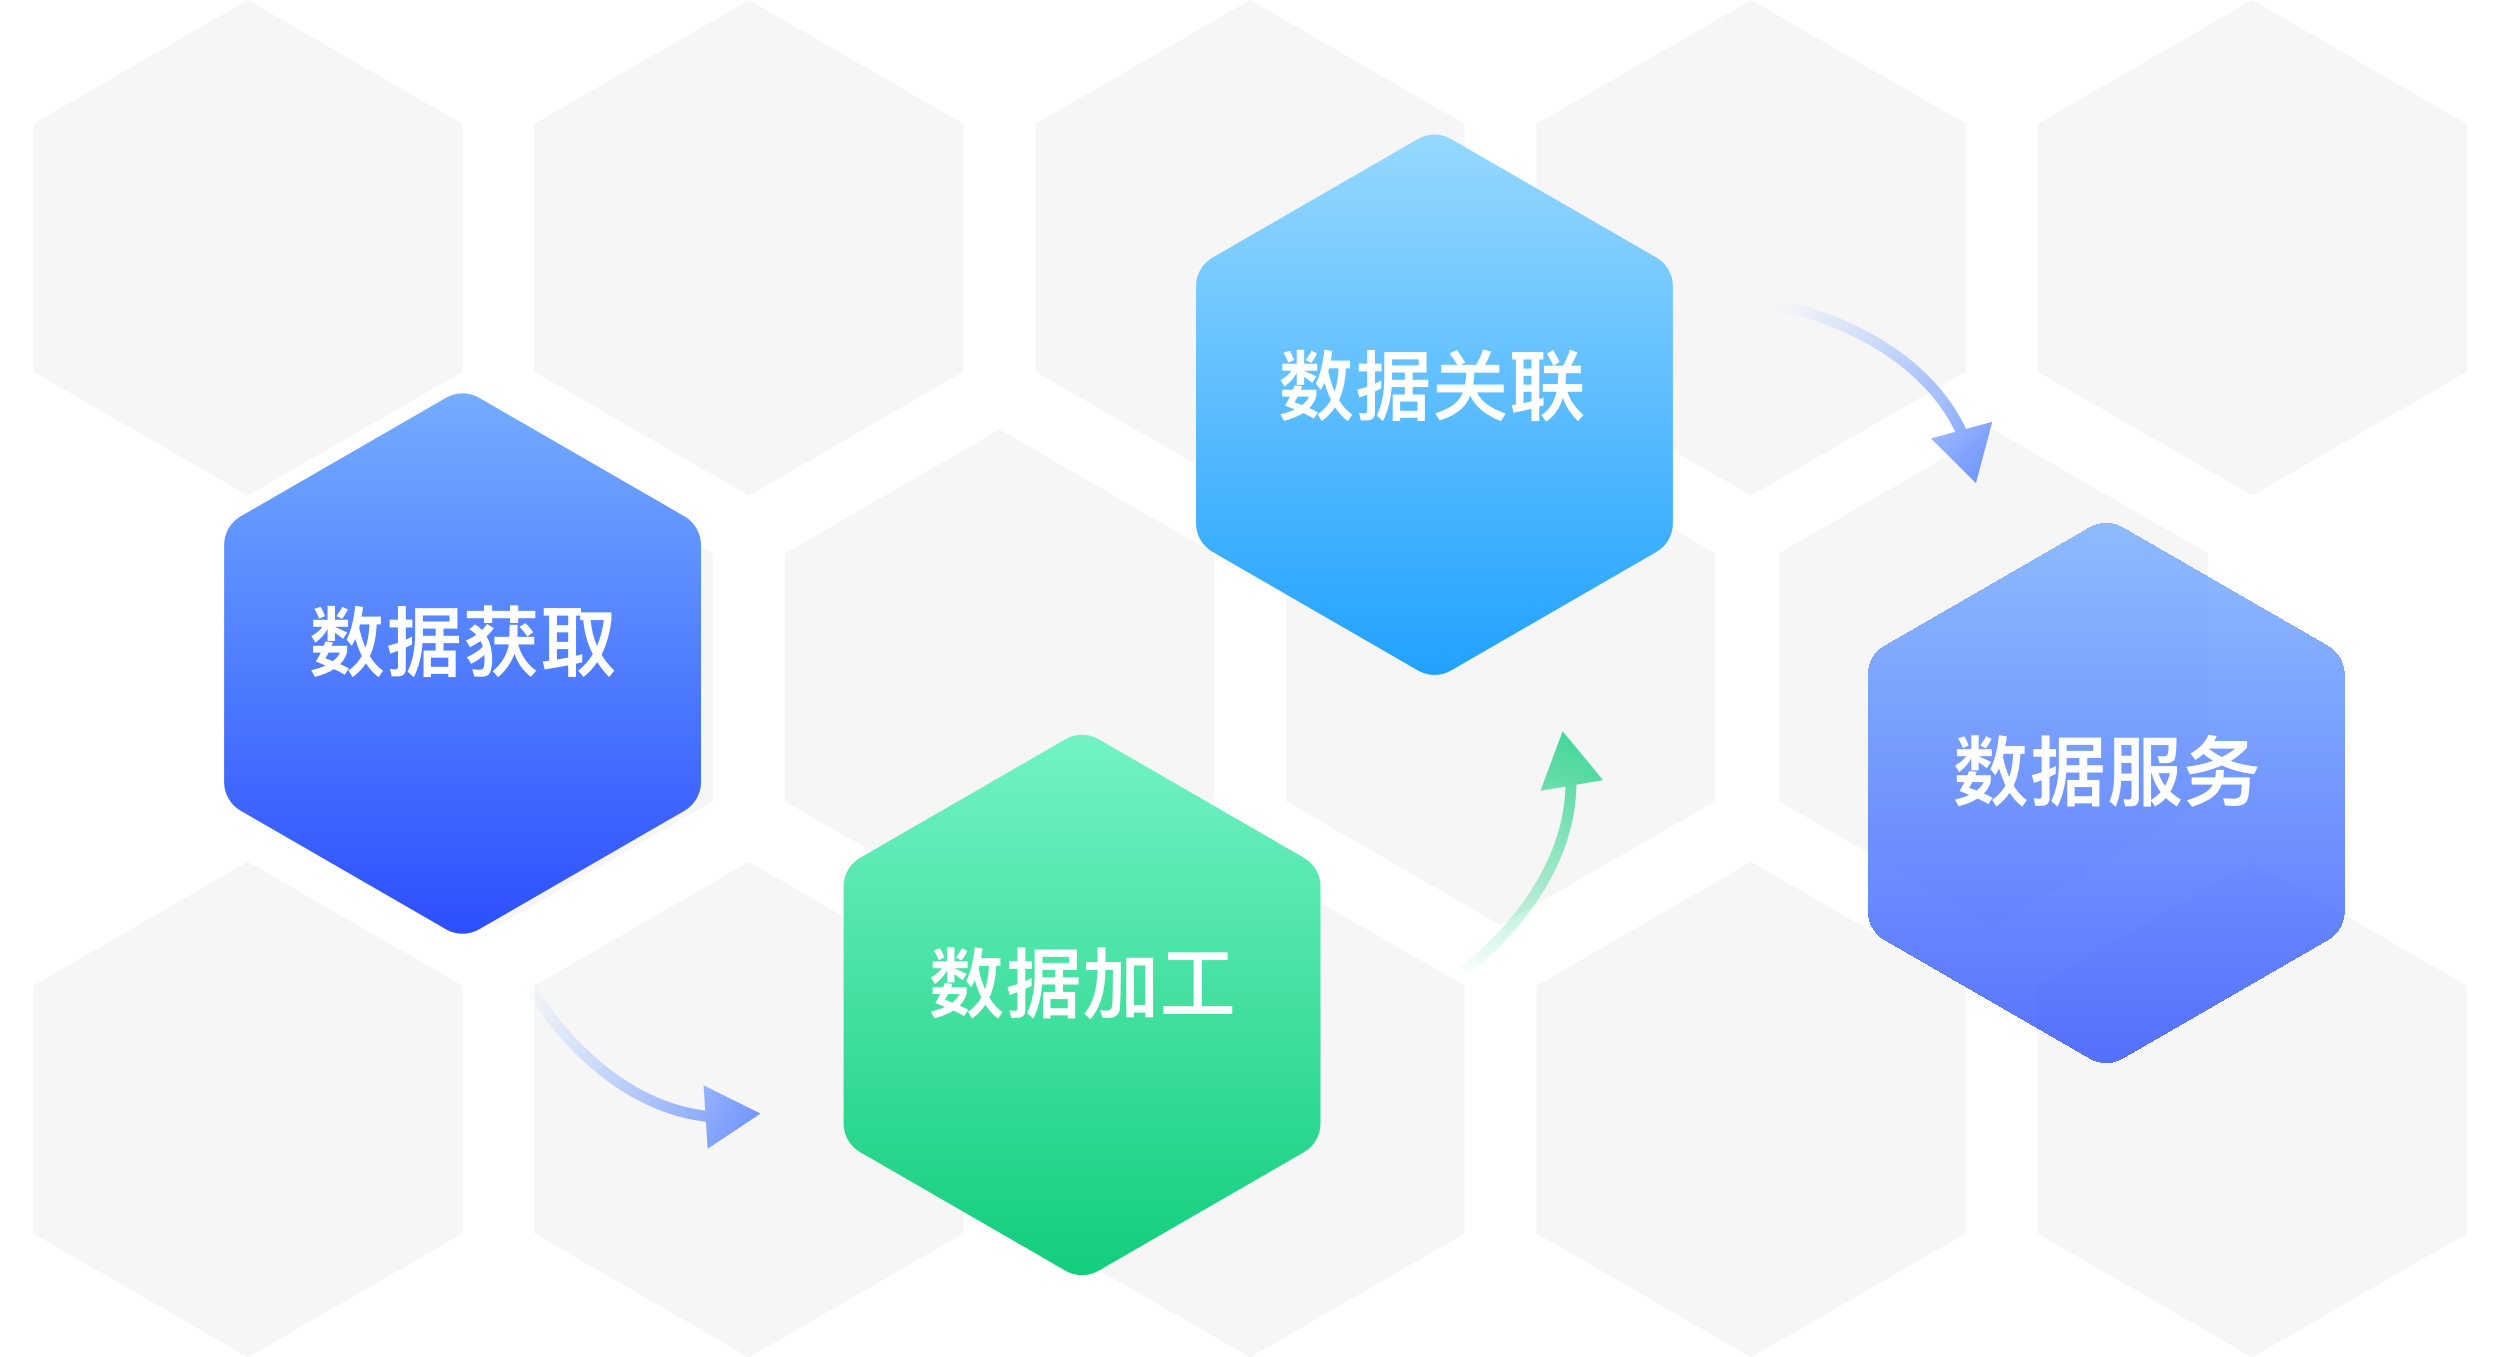
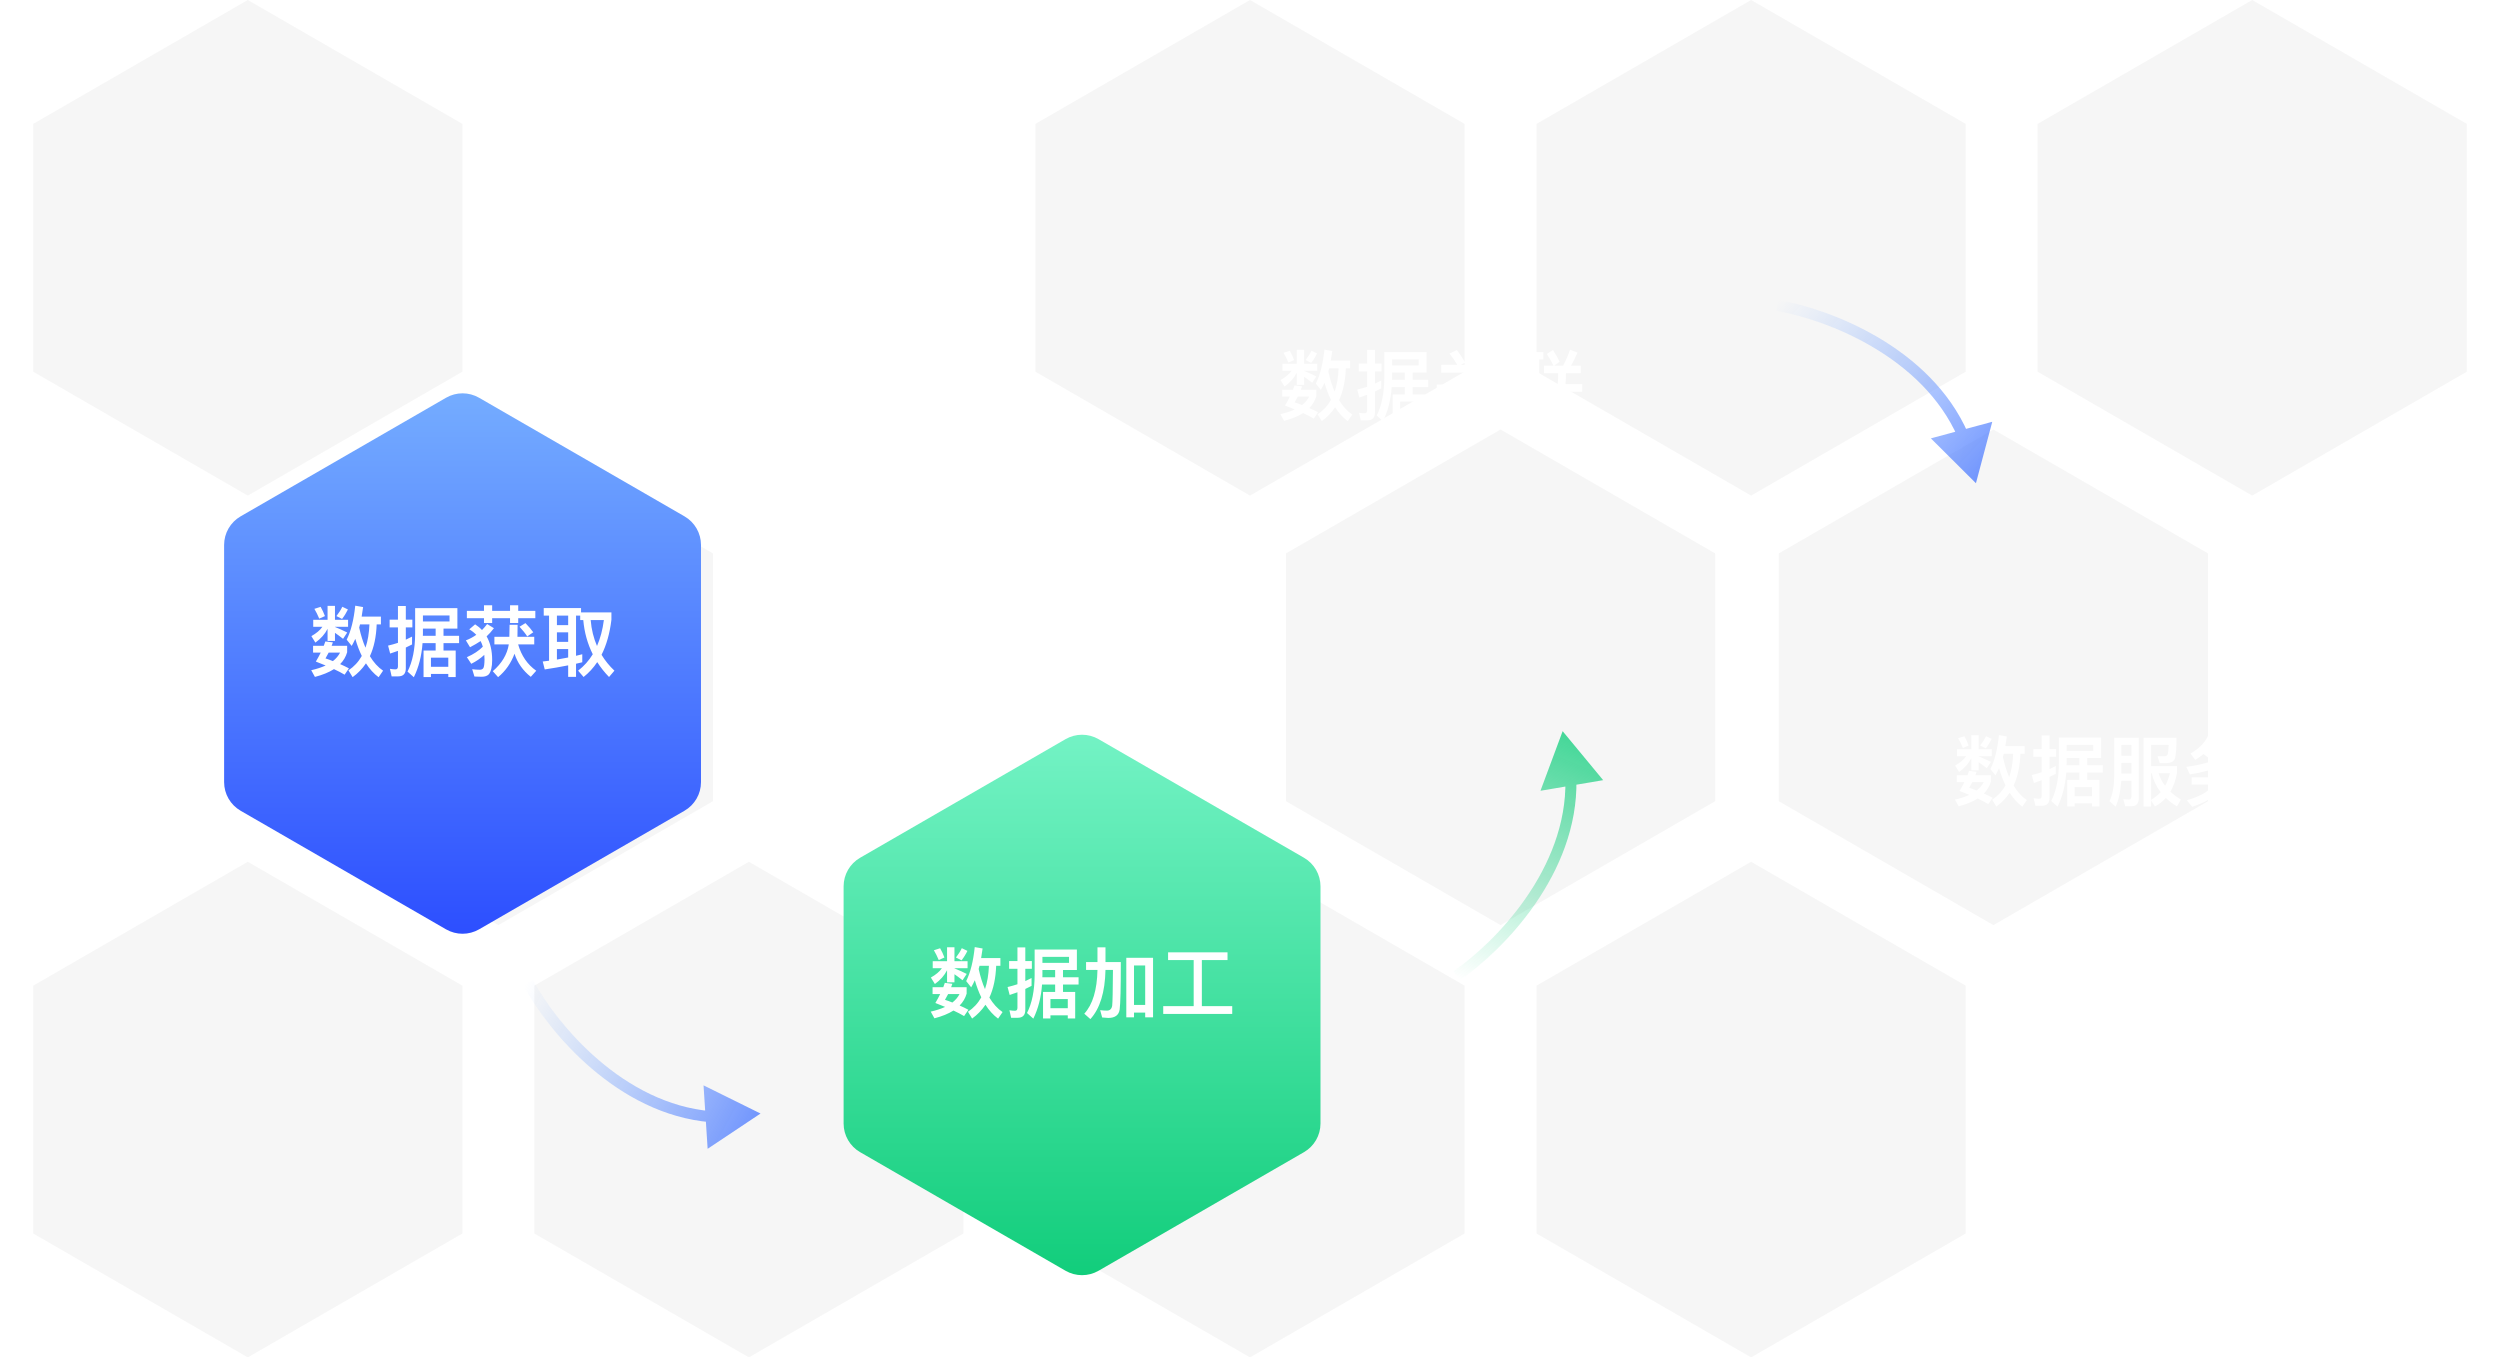
<svg xmlns="http://www.w3.org/2000/svg" width="908" height="493" viewBox="0 0 908 493" fill="none">
-   <path d="M272 0L349.942 45V135L272 180L194.058 135V45L272 0Z" fill="#F0F0F0" fill-opacity="0.6" />
  <path d="M90 0L167.942 45V135L90 180L12.058 135V45L90 0Z" fill="#F0F0F0" fill-opacity="0.6" />
  <path d="M272 313L349.942 358V448L272 493L194.058 448V358L272 313Z" fill="#F0F0F0" fill-opacity="0.6" />
  <path d="M90 313L167.942 358V448L90 493L12.058 448V358L90 313Z" fill="#F0F0F0" fill-opacity="0.6" />
  <path d="M454 0L531.942 45V135L454 180L376.058 135V45L454 0Z" fill="#F0F0F0" fill-opacity="0.6" />
  <path d="M454 313L531.942 358V448L454 493L376.058 448V358L454 313Z" fill="#F0F0F0" fill-opacity="0.6" />
-   <path d="M363 156L440.942 201V291L363 336L285.058 291V201L363 156Z" fill="#F0F0F0" fill-opacity="0.6" />
  <path d="M181 156L258.942 201V291L181 336L103.058 291V201L181 156Z" fill="#F0F0F0" fill-opacity="0.6" />
  <path d="M636 0L713.942 45V135L636 180L558.058 135V45L636 0Z" fill="#F0F0F0" fill-opacity="0.6" />
  <path d="M636 313L713.942 358V448L636 493L558.058 448V358L636 313Z" fill="#F0F0F0" fill-opacity="0.6" />
  <path d="M545 156L622.942 201V291L545 336L467.058 291V201L545 156Z" fill="#F0F0F0" fill-opacity="0.6" />
  <path d="M818 0L895.942 45V135L818 180L740.058 135V45L818 0Z" fill="#F0F0F0" fill-opacity="0.6" />
-   <path d="M818 313L895.942 358V448L818 493L740.058 448V358L818 313Z" fill="#F0F0F0" fill-opacity="0.6" />
  <path d="M724 156L801.942 201V291L724 336L646.058 291V201L724 156Z" fill="#F0F0F0" fill-opacity="0.6" />
  <path d="M276.226 404.435L257.011 417.246L255.524 394.2L276.226 404.435ZM193.574 355.985C197.998 364.12 206.213 375.393 217.367 384.955C228.52 394.517 242.484 402.261 258.43 403.601L258.095 407.587C241.05 406.154 226.321 397.9 214.764 387.992C203.208 378.085 194.695 366.419 190.06 357.897L193.574 355.985Z" fill="url(#paint0_linear_1048_17311)" />
  <path d="M717.659 175.512L723.59 153.192L701.295 159.216L717.659 175.512ZM645.145 112.899C654.271 114.464 667.592 118.605 680.24 126.079C692.887 133.553 704.72 144.273 711.131 158.935L714.796 157.333C707.943 141.66 695.38 130.38 682.275 122.635C669.17 114.891 655.382 110.596 645.821 108.957L645.145 112.899Z" fill="url(#paint1_linear_1048_17311)" />
  <path d="M567.551 265.562L582.272 283.356L559.501 287.208L567.551 265.562ZM527.865 352.761C535.501 347.523 545.869 338.192 554.232 326.113C562.595 314.035 568.861 299.349 568.553 283.349L572.553 283.272C572.881 300.374 566.187 315.875 557.521 328.39C548.856 340.905 538.128 350.572 530.128 356.06L527.865 352.761Z" fill="url(#paint2_linear_1048_17311)" />
  <g filter="url(#filter0_d_1048_17311)">
    <path d="M174 329.536C170.287 331.679 165.713 331.679 162 329.536L87.397 286.464C83.685 284.32 81.397 280.359 81.397 276.072L81.397 189.928C81.397 185.641 83.685 181.679 87.397 179.536L162 136.464C165.713 134.321 170.287 134.321 174 136.464L248.603 179.536C252.315 181.679 254.603 185.641 254.603 189.928L254.603 276.072C254.603 280.359 252.315 284.321 248.603 286.464L174 329.536Z" fill="url(#paint3_linear_1048_17311)" />
  </g>
  <path d="M130.76 226.788C130.648 227.18 130.564 227.544 130.452 227.936C131.068 230.708 131.824 233.144 132.748 235.244C133.588 232.78 134.064 229.952 134.176 226.788H130.76ZM131.404 238.24C130.508 236.392 129.724 234.32 129.052 232.024C128.632 232.948 128.184 233.816 127.736 234.6L125.916 232.332C127.456 229.252 128.492 225.136 129.024 219.984L131.88 220.488C131.712 221.72 131.544 222.868 131.348 223.96H138.348V226.788H136.808C136.64 231.296 135.828 235.132 134.344 238.324C135.688 240.564 137.284 242.328 139.132 243.588L137.508 245.968C135.772 244.68 134.232 243 132.916 240.928C131.6 242.888 129.976 244.568 128.072 245.94L126.56 243.476C128.576 242.132 130.2 240.396 131.404 238.24ZM118.16 232.976L120.904 233.312C120.736 233.732 120.596 234.152 120.456 234.544H126.084V236.896C125.608 238.52 124.768 239.976 123.536 241.208C124.628 241.684 125.692 242.188 126.728 242.748L125.16 245.044C124.096 244.4 122.808 243.728 121.296 243.028C119.448 244.204 117.152 245.128 114.38 245.856L113.036 243.42C115.052 242.972 116.788 242.384 118.272 241.712C117.152 241.236 115.948 240.76 114.716 240.284C115.388 239.164 115.976 238.072 116.48 237.036H113.708V234.544H117.6C117.796 233.984 117.992 233.48 118.16 232.976ZM120.904 240.116C122.052 239.22 122.92 238.184 123.508 237.036H119.364C119 237.764 118.608 238.464 118.216 239.136C119.112 239.416 120.008 239.752 120.904 240.116ZM116.452 220.404C117.04 221.44 117.572 222.56 118.02 223.764L115.948 224.688C115.388 223.344 114.8 222.168 114.184 221.132L116.452 220.404ZM124.32 220.376L126.364 221.356C125.804 222.532 125.104 223.68 124.236 224.8L122.192 223.764C123.088 222.616 123.816 221.496 124.32 220.376ZM113.764 225.108H118.972V220.04H121.66V225.108H126.42V227.656H121.66V227.712C123.116 228.3 124.6 228.972 126.112 229.728L124.6 232.024C123.424 231.1 122.444 230.372 121.66 229.84V232.78H118.972V228.384C118.02 230.288 116.564 231.94 114.548 233.396L113.092 231.044C114.912 230.008 116.256 228.888 117.096 227.656H113.764V225.108ZM144.62 245.66H142.24L141.624 242.916C142.324 243.028 142.996 243.112 143.64 243.112C144.228 243.112 144.536 242.748 144.536 242.048V236.392C143.584 236.728 142.66 237.064 141.708 237.372L140.952 234.488C142.156 234.208 143.36 233.872 144.536 233.48V227.88H141.512V225.052H144.536V220.096H147.392V225.052H149.772V227.88H147.392V232.332C148.176 231.968 148.932 231.604 149.66 231.212V234.068C148.876 234.46 148.12 234.824 147.392 235.188V242.776C147.392 244.68 146.468 245.66 144.62 245.66ZM153.468 233.592C153.132 238.268 152.068 242.384 150.304 245.968L148.008 243.924C149.828 240.368 150.752 235.776 150.78 230.176V220.88H166.124V228.3H161.084V230.932H166.74V233.592H161.084V236.28H165.508V245.912H162.82V244.764H156.52V245.912H153.832V236.28H158.228V233.592H153.468ZM158.228 228.3H153.608V230.176C153.608 230.428 153.58 230.68 153.58 230.932H158.228V228.3ZM156.52 242.188H162.82V238.856H156.52V242.188ZM163.268 223.54H153.608V225.724H163.268V223.54ZM169.568 221.86H175.784V219.844H178.752V221.86H185.248V219.844H188.216V221.86H194.432V224.52H188.216V226.284H185.248V224.52H178.752V226.284H175.784V224.52H169.568V221.86ZM176.932 226.648L179.396 228.16C178.528 229.308 177.632 230.288 176.736 231.128C178.08 233.48 178.752 236.336 178.752 239.724C178.752 242.216 178.332 243.952 177.52 244.932C176.96 245.492 176.092 245.8 174.972 245.8C173.852 245.8 172.984 245.772 172.312 245.716L171.5 243.056C172.368 243.168 173.292 243.252 174.272 243.252C174.888 243.252 175.308 243.028 175.56 242.636C175.812 242.216 175.952 241.18 175.98 239.528C175.98 238.912 175.952 238.352 175.896 237.848C174.524 239.136 172.956 240.2 171.164 241.096L169.568 238.688C172.004 237.624 173.936 236.336 175.364 234.88C175.14 234.124 174.888 233.452 174.552 232.836C173.488 233.536 172.228 234.292 170.716 235.076L169.204 232.584C170.548 232.08 171.808 231.408 172.984 230.568C172.228 229.784 171.388 229.112 170.436 228.58L172.564 226.76C173.516 227.376 174.356 228.048 175.056 228.832C175.728 228.16 176.344 227.432 176.932 226.648ZM179.564 231.296H184.996C185.052 229.392 185.08 227.936 185.08 226.928H187.992C187.992 228.16 187.964 229.616 187.936 231.296H194.04V234.04H188.188C189.364 238.156 191.548 241.348 194.768 243.616L192.78 245.828C189.896 243.532 187.936 240.732 186.872 237.428C185.612 240.844 183.624 243.7 180.908 245.94L178.976 243.784C182.28 240.928 184.212 237.68 184.8 234.04H179.564V231.296ZM190.848 226.312C192.08 227.572 193.004 228.692 193.676 229.644L191.492 231.156C190.82 230.092 189.868 228.916 188.692 227.628L190.848 226.312ZM211.484 237.624V240.536C210.7 240.704 209.944 240.9 209.216 241.068V245.828H206.36V241.656C203.616 242.216 200.76 242.692 197.848 243.14L197.12 240.256C197.904 240.172 198.66 240.088 199.416 239.976V223.596H197.484V220.852H211.036V222.42H222.068V225.08C221.48 230.008 220.276 234.264 218.484 237.82C219.744 239.92 221.312 241.852 223.16 243.588L221.2 245.884C219.548 244.176 218.12 242.384 216.916 240.48C215.516 242.58 213.864 244.372 211.96 245.884L209.972 243.588C212.1 241.936 213.892 239.948 215.292 237.624C213.388 233.816 212.24 229.7 211.848 225.22H210.728V223.596H209.216V238.184C210 237.988 210.756 237.792 211.484 237.624ZM214.536 225.22C214.816 228.636 215.6 231.772 216.832 234.628C218.036 231.856 218.876 228.72 219.324 225.22H214.536ZM206.36 238.8V235.748H202.272V239.556C203.672 239.332 205.016 239.08 206.36 238.8ZM202.272 233.116H206.36V229.672H202.272V233.116ZM202.272 227.04H206.36V223.596H202.272V227.04Z" fill="white" />
  <g filter="url(#filter1_d_1048_17311)">
    <path d="M399 453.536C395.287 455.679 390.713 455.679 387 453.536L312.397 410.464C308.685 408.32 306.397 404.359 306.397 400.072L306.397 313.928C306.397 309.641 308.685 305.679 312.397 303.536L387 260.464C390.713 258.321 395.287 258.321 399 260.464L473.603 303.536C477.315 305.679 479.603 309.641 479.603 313.928L479.603 400.072C479.603 404.359 477.315 408.321 473.603 410.464L399 453.536Z" fill="url(#paint4_linear_1048_17311)" />
  </g>
  <path d="M355.76 350.788C355.648 351.18 355.564 351.544 355.452 351.936C356.068 354.708 356.824 357.144 357.748 359.244C358.588 356.78 359.064 353.952 359.176 350.788H355.76ZM356.404 362.24C355.508 360.392 354.724 358.32 354.052 356.024C353.632 356.948 353.184 357.816 352.736 358.6L350.916 356.332C352.456 353.252 353.492 349.136 354.024 343.984L356.88 344.488C356.712 345.72 356.544 346.868 356.348 347.96H363.348V350.788H361.808C361.64 355.296 360.828 359.132 359.344 362.324C360.688 364.564 362.284 366.328 364.132 367.588L362.508 369.968C360.772 368.68 359.232 367 357.916 364.928C356.6 366.888 354.976 368.568 353.072 369.94L351.56 367.476C353.576 366.132 355.2 364.396 356.404 362.24ZM343.16 356.976L345.904 357.312C345.736 357.732 345.596 358.152 345.456 358.544H351.084V360.896C350.608 362.52 349.768 363.976 348.536 365.208C349.628 365.684 350.692 366.188 351.728 366.748L350.16 369.044C349.096 368.4 347.808 367.728 346.296 367.028C344.448 368.204 342.152 369.128 339.38 369.856L338.036 367.42C340.052 366.972 341.788 366.384 343.272 365.712C342.152 365.236 340.948 364.76 339.716 364.284C340.388 363.164 340.976 362.072 341.48 361.036H338.708V358.544H342.6C342.796 357.984 342.992 357.48 343.16 356.976ZM345.904 364.116C347.052 363.22 347.92 362.184 348.508 361.036H344.364C344 361.764 343.608 362.464 343.216 363.136C344.112 363.416 345.008 363.752 345.904 364.116ZM341.452 344.404C342.04 345.44 342.572 346.56 343.02 347.764L340.948 348.688C340.388 347.344 339.8 346.168 339.184 345.132L341.452 344.404ZM349.32 344.376L351.364 345.356C350.804 346.532 350.104 347.68 349.236 348.8L347.192 347.764C348.088 346.616 348.816 345.496 349.32 344.376ZM338.764 349.108H343.972V344.04H346.66V349.108H351.42V351.656H346.66V351.712C348.116 352.3 349.6 352.972 351.112 353.728L349.6 356.024C348.424 355.1 347.444 354.372 346.66 353.84V356.78H343.972V352.384C343.02 354.288 341.564 355.94 339.548 357.396L338.092 355.044C339.912 354.008 341.256 352.888 342.096 351.656H338.764V349.108ZM369.62 369.66H367.24L366.624 366.916C367.324 367.028 367.996 367.112 368.64 367.112C369.228 367.112 369.536 366.748 369.536 366.048V360.392C368.584 360.728 367.66 361.064 366.708 361.372L365.952 358.488C367.156 358.208 368.36 357.872 369.536 357.48V351.88H366.512V349.052H369.536V344.096H372.392V349.052H374.772V351.88H372.392V356.332C373.176 355.968 373.932 355.604 374.66 355.212V358.068C373.876 358.46 373.12 358.824 372.392 359.188V366.776C372.392 368.68 371.468 369.66 369.62 369.66ZM378.468 357.592C378.132 362.268 377.068 366.384 375.304 369.968L373.008 367.924C374.828 364.368 375.752 359.776 375.78 354.176V344.88H391.124V352.3H386.084V354.932H391.74V357.592H386.084V360.28H390.508V369.912H387.82V368.764H381.52V369.912H378.832V360.28H383.228V357.592H378.468ZM383.228 352.3H378.608V354.176C378.608 354.428 378.58 354.68 378.58 354.932H383.228V352.3ZM381.52 366.188H387.82V362.856H381.52V366.188ZM388.268 347.54H378.608V349.724H388.268V347.54ZM418.788 347.876V369.492H415.932V367.784H411.872V369.492H409.072V347.876H418.788ZM411.872 364.984H415.932V350.648H411.872V364.984ZM398.6 344.068H401.512V349.416H407.084C407.084 358.712 406.944 364.452 406.664 366.636C406.384 368.68 404.984 369.716 402.52 369.716C402.072 369.716 401.316 369.66 400.308 369.548L399.58 366.888C400.532 367 401.344 367.056 402.044 367.056C403.108 367.056 403.752 366.44 403.948 365.264C404.088 364.004 404.172 359.664 404.228 352.272H401.512C401.344 360.392 399.496 366.328 396.024 370.136L393.812 368.176C396.864 364.844 398.46 359.552 398.6 352.272H394.456V349.416H398.6V344.068ZM433.544 348.688H424.248V345.888H445.836V348.688H436.512V365.432H447.544V368.26H422.484V365.432H433.544V348.688Z" fill="white" />
  <g filter="url(#filter2_d_1048_17311)">
-     <path d="M527 235.536C523.287 237.679 518.713 237.679 515 235.536L440.397 192.464C436.685 190.32 434.397 186.359 434.397 182.072L434.397 95.928C434.397 91.641 436.685 87.68 440.397 85.536L515 42.464C518.713 40.321 523.287 40.321 527 42.464L601.603 85.536C605.315 87.68 607.603 91.641 607.603 95.928L607.603 182.072C607.603 186.359 605.315 190.321 601.603 192.464L527 235.536Z" fill="url(#paint5_linear_1048_17311)" />
-   </g>
+     </g>
  <path d="M482.76 133.788C482.648 134.18 482.564 134.544 482.452 134.936C483.068 137.708 483.824 140.144 484.748 142.244C485.588 139.78 486.064 136.952 486.176 133.788H482.76ZM483.404 145.24C482.508 143.392 481.724 141.32 481.052 139.024C480.632 139.948 480.184 140.816 479.736 141.6L477.916 139.332C479.456 136.252 480.492 132.136 481.024 126.984L483.88 127.488C483.712 128.72 483.544 129.868 483.348 130.96H490.348V133.788H488.808C488.64 138.296 487.828 142.132 486.344 145.324C487.688 147.564 489.284 149.328 491.132 150.588L489.508 152.968C487.772 151.68 486.232 150 484.916 147.928C483.6 149.888 481.976 151.568 480.072 152.94L478.56 150.476C480.576 149.132 482.2 147.396 483.404 145.24ZM470.16 139.976L472.904 140.312C472.736 140.732 472.596 141.152 472.456 141.544H478.084V143.896C477.608 145.52 476.768 146.976 475.536 148.208C476.628 148.684 477.692 149.188 478.728 149.748L477.16 152.044C476.096 151.4 474.808 150.728 473.296 150.028C471.448 151.204 469.152 152.128 466.38 152.856L465.036 150.42C467.052 149.972 468.788 149.384 470.272 148.712C469.152 148.236 467.948 147.76 466.716 147.284C467.388 146.164 467.976 145.072 468.48 144.036H465.708V141.544H469.6C469.796 140.984 469.992 140.48 470.16 139.976ZM472.904 147.116C474.052 146.22 474.92 145.184 475.508 144.036H471.364C471 144.764 470.608 145.464 470.216 146.136C471.112 146.416 472.008 146.752 472.904 147.116ZM468.452 127.404C469.04 128.44 469.572 129.56 470.02 130.764L467.948 131.688C467.388 130.344 466.8 129.168 466.184 128.132L468.452 127.404ZM476.32 127.376L478.364 128.356C477.804 129.532 477.104 130.68 476.236 131.8L474.192 130.764C475.088 129.616 475.816 128.496 476.32 127.376ZM465.764 132.108H470.972V127.04H473.66V132.108H478.42V134.656H473.66V134.712C475.116 135.3 476.6 135.972 478.112 136.728L476.6 139.024C475.424 138.1 474.444 137.372 473.66 136.84V139.78H470.972V135.384C470.02 137.288 468.564 138.94 466.548 140.396L465.092 138.044C466.912 137.008 468.256 135.888 469.096 134.656H465.764V132.108ZM496.62 152.66H494.24L493.624 149.916C494.324 150.028 494.996 150.112 495.64 150.112C496.228 150.112 496.536 149.748 496.536 149.048V143.392C495.584 143.728 494.66 144.064 493.708 144.372L492.952 141.488C494.156 141.208 495.36 140.872 496.536 140.48V134.88H493.512V132.052H496.536V127.096H499.392V132.052H501.772V134.88H499.392V139.332C500.176 138.968 500.932 138.604 501.66 138.212V141.068C500.876 141.46 500.12 141.824 499.392 142.188V149.776C499.392 151.68 498.468 152.66 496.62 152.66ZM505.468 140.592C505.132 145.268 504.068 149.384 502.304 152.968L500.008 150.924C501.828 147.368 502.752 142.776 502.78 137.176V127.88H518.124V135.3H513.084V137.932H518.74V140.592H513.084V143.28H517.508V152.912H514.82V151.764H508.52V152.912H505.832V143.28H510.228V140.592H505.468ZM510.228 135.3H505.608V137.176C505.608 137.428 505.58 137.68 505.58 137.932H510.228V135.3ZM508.52 149.188H514.82V145.856H508.52V149.188ZM515.268 130.54H505.608V132.724H515.268V130.54ZM529.156 127.124C530.192 128.524 531.2 130.036 532.18 131.688L530.556 132.5H536.072C537.08 130.932 537.948 129.056 538.704 126.928L541.56 127.712C540.944 129.476 540.216 131.072 539.348 132.5H544.528V135.356H535.484V136.028C535.428 137.316 535.288 138.548 535.092 139.668H546.152V142.524H536.492C537.836 145.744 541.308 148.292 546.852 150.196L545.116 152.968C539.348 150.616 535.652 147.508 534 143.672C533.496 144.848 532.908 145.94 532.236 146.892C530.332 149.412 527.224 151.344 522.912 152.688L521.316 150.14C525.628 148.74 528.512 146.976 530.024 144.876C530.5 144.148 530.92 143.364 531.256 142.524H521.848V139.668H532.096C532.32 138.548 532.46 137.316 532.516 136.028V135.356H523.444V132.5H529.268C528.372 130.988 527.448 129.616 526.468 128.412L529.156 127.124ZM560.768 132.808H564.24C563.624 131.52 562.812 130.092 561.804 128.552L564.044 127.124C565.08 128.748 565.892 130.176 566.452 131.408L564.464 132.808H567.712C568.692 131.016 569.532 129.084 570.232 127.012L572.948 128.048C572.164 129.896 571.38 131.492 570.596 132.808H574.152V135.552H568.748V135.916C568.748 137.176 568.692 138.38 568.58 139.5H574.656V142.3H569.336C570.092 145.1 572.024 147.928 575.104 150.784L573.088 152.968C570.344 150.112 568.524 147.284 567.628 144.484C566.48 148.32 564.464 151.204 561.552 153.108L559.788 150.728C562.616 148.992 564.464 146.164 565.332 142.3H560.32V139.5H565.752C565.864 138.548 565.92 137.596 565.92 136.588V135.552H560.768V132.808ZM549.176 127.88H560.544V130.568H559.06V144.932C559.592 144.764 560.096 144.596 560.6 144.428V147.256C560.096 147.424 559.564 147.564 559.06 147.704V152.94H556.232V148.488C554.132 148.992 551.976 149.468 549.736 149.916L549.036 147.144L550.576 146.92V130.568H549.176V127.88ZM553.348 146.416C554.328 146.192 555.28 145.968 556.232 145.744V142.328H553.348V146.416ZM553.348 139.696H556.232V136.504H553.348V139.696ZM553.348 133.872H556.232V130.568H553.348V133.872Z" fill="white" />
  <g filter="url(#filter3_d_1048_17311)">
-     <path d="M771 376.536C767.287 378.679 762.713 378.679 759 376.536L684.397 333.464C680.685 331.32 678.397 327.359 678.397 323.072L678.397 236.928C678.397 232.641 680.685 228.679 684.397 226.536L759 183.464C762.713 181.321 767.287 181.321 771 183.464L845.603 226.536C849.315 228.679 851.603 232.641 851.603 236.928L851.603 323.072C851.603 327.359 849.315 331.321 845.603 333.464L771 376.536Z" fill="url(#paint6_linear_1048_17311)" fill-opacity="0.8" shape-rendering="crispEdges" />
-   </g>
+     </g>
  <path d="M727.76 273.788C727.648 274.18 727.564 274.544 727.452 274.936C728.068 277.708 728.824 280.144 729.748 282.244C730.588 279.78 731.064 276.952 731.176 273.788H727.76ZM728.404 285.24C727.508 283.392 726.724 281.32 726.052 279.024C725.632 279.948 725.184 280.816 724.736 281.6L722.916 279.332C724.456 276.252 725.492 272.136 726.024 266.984L728.88 267.488C728.712 268.72 728.544 269.868 728.348 270.96H735.348V273.788H733.808C733.64 278.296 732.828 282.132 731.344 285.324C732.688 287.564 734.284 289.328 736.132 290.588L734.508 292.968C732.772 291.68 731.232 290 729.916 287.928C728.6 289.888 726.976 291.568 725.072 292.94L723.56 290.476C725.576 289.132 727.2 287.396 728.404 285.24ZM715.16 279.976L717.904 280.312C717.736 280.732 717.596 281.152 717.456 281.544H723.084V283.896C722.608 285.52 721.768 286.976 720.536 288.208C721.628 288.684 722.692 289.188 723.728 289.748L722.16 292.044C721.096 291.4 719.808 290.728 718.296 290.028C716.448 291.204 714.152 292.128 711.38 292.856L710.036 290.42C712.052 289.972 713.788 289.384 715.272 288.712C714.152 288.236 712.948 287.76 711.716 287.284C712.388 286.164 712.976 285.072 713.48 284.036H710.708V281.544H714.6C714.796 280.984 714.992 280.48 715.16 279.976ZM717.904 287.116C719.052 286.22 719.92 285.184 720.508 284.036H716.364C716 284.764 715.608 285.464 715.216 286.136C716.112 286.416 717.008 286.752 717.904 287.116ZM713.452 267.404C714.04 268.44 714.572 269.56 715.02 270.764L712.948 271.688C712.388 270.344 711.8 269.168 711.184 268.132L713.452 267.404ZM721.32 267.376L723.364 268.356C722.804 269.532 722.104 270.68 721.236 271.8L719.192 270.764C720.088 269.616 720.816 268.496 721.32 267.376ZM710.764 272.108H715.972V267.04H718.66V272.108H723.42V274.656H718.66V274.712C720.116 275.3 721.6 275.972 723.112 276.728L721.6 279.024C720.424 278.1 719.444 277.372 718.66 276.84V279.78H715.972V275.384C715.02 277.288 713.564 278.94 711.548 280.396L710.092 278.044C711.912 277.008 713.256 275.888 714.096 274.656H710.764V272.108ZM741.62 292.66H739.24L738.624 289.916C739.324 290.028 739.996 290.112 740.64 290.112C741.228 290.112 741.536 289.748 741.536 289.048V283.392C740.584 283.728 739.66 284.064 738.708 284.372L737.952 281.488C739.156 281.208 740.36 280.872 741.536 280.48V274.88H738.512V272.052H741.536V267.096H744.392V272.052H746.772V274.88H744.392V279.332C745.176 278.968 745.932 278.604 746.66 278.212V281.068C745.876 281.46 745.12 281.824 744.392 282.188V289.776C744.392 291.68 743.468 292.66 741.62 292.66ZM750.468 280.592C750.132 285.268 749.068 289.384 747.304 292.968L745.008 290.924C746.828 287.368 747.752 282.776 747.78 277.176V267.88H763.124V275.3H758.084V277.932H763.74V280.592H758.084V283.28H762.508V292.912H759.82V291.764H753.52V292.912H750.832V283.28H755.228V280.592H750.468ZM755.228 275.3H750.608V277.176C750.608 277.428 750.58 277.68 750.58 277.932H755.228V275.3ZM753.52 289.188H759.82V285.856H753.52V289.188ZM760.268 270.54H750.608V272.724H760.268V270.54ZM770.488 277.092V280.956H774.156V277.092H770.488ZM774.156 274.488V270.568H770.488V274.488H774.156ZM770.432 283.588C770.208 287.368 769.536 290.504 768.388 292.996L766.176 290.98C767.296 288.572 767.856 285.52 767.884 281.824V267.936H776.816V289.86C776.816 291.82 775.92 292.828 774.128 292.828H771.888L771.188 290.28C771.944 290.336 772.644 290.392 773.316 290.392C773.876 290.392 774.156 289.888 774.156 288.908V283.588H770.432ZM781.268 280.816V290.504C782.612 289.72 783.76 288.796 784.74 287.704C783.172 285.66 782.08 283.364 781.492 280.816H781.268ZM781.268 290.728V292.94H778.524V267.936H790.508C790.508 271.632 790.312 274.124 789.976 275.356C789.64 276.532 788.548 277.148 786.756 277.148H784.404L783.62 274.656C784.068 274.656 784.684 274.684 785.44 274.684C786.028 274.684 786.448 274.628 786.7 274.572C786.98 274.488 787.176 274.264 787.344 273.872C787.484 273.424 787.596 272.332 787.652 270.568H781.268V278.24H790.704V280.676C790.228 283.336 789.416 285.632 788.296 287.536C789.416 288.6 790.676 289.552 792.104 290.392L790.676 292.884C789.108 291.932 787.764 290.924 786.644 289.832C785.524 291.064 784.18 292.1 782.668 292.912L781.268 290.728ZM783.984 280.816C784.516 282.496 785.3 284.036 786.364 285.408C787.12 284.064 787.708 282.524 788.128 280.816H783.984ZM802.128 266.872L805.096 267.32C804.816 267.964 804.536 268.58 804.228 269.14H816.128V271.492C814.476 273.396 812.516 275.02 810.22 276.364C813.16 277.428 816.436 278.128 820.02 278.464L818.704 281.18C814.364 280.676 810.472 279.64 807 278.016C803.668 279.5 799.804 280.592 795.38 281.264L794.036 278.52C797.676 278.072 800.924 277.316 803.78 276.308C802.548 275.552 801.4 274.74 800.336 273.872C799.412 274.628 798.404 275.328 797.34 276L795.576 273.676C798.824 271.828 801.008 269.56 802.128 266.872ZM806.972 274.964C808.764 274.068 810.36 273.06 811.788 271.884H802.324L802.268 271.94C803.724 273.116 805.292 274.124 806.972 274.964ZM804.844 279.612H807.728C807.728 280.564 807.644 281.488 807.532 282.328H817.108C817.052 287.312 816.632 290.28 815.848 291.26C815.064 292.24 813.692 292.744 811.732 292.744C810.752 292.744 809.576 292.688 808.176 292.576L807.448 289.944C808.932 290.028 810.136 290.084 811.088 290.112C812.404 290.084 813.216 289.804 813.552 289.272C813.916 288.712 814.14 287.284 814.196 284.96H806.86C806.636 285.604 806.356 286.22 806.02 286.78C804.676 289.272 801.4 291.344 796.192 293.024L794.26 290.644C798.796 289.328 801.764 287.732 803.136 285.856C803.332 285.548 803.5 285.24 803.668 284.96H795.996V282.328H804.564C804.732 281.46 804.816 280.564 804.844 279.612Z" fill="white" />
  <defs>
    <filter id="filter0_d_1048_17311" x="65.397" y="126.856" width="205.205" height="228.287" filterUnits="userSpaceOnUse" color-interpolation-filters="sRGB">
      <feFlood flood-opacity="0" result="BackgroundImageFix" />
      <feColorMatrix in="SourceAlpha" type="matrix" values="0 0 0 0 0 0 0 0 0 0 0 0 0 0 0 0 0 0 127 0" result="hardAlpha" />
      <feOffset dy="8" />
      <feGaussianBlur stdDeviation="8" />
      <feComposite in2="hardAlpha" operator="out" />
      <feColorMatrix type="matrix" values="0 0 0 0 0.377 0 0 0 0 0.548 0 0 0 0 0.808 0 0 0 0.5 0" />
      <feBlend mode="normal" in2="BackgroundImageFix" result="effect1_dropShadow_1048_17311" />
      <feBlend mode="normal" in="SourceGraphic" in2="effect1_dropShadow_1048_17311" result="shape" />
    </filter>
    <filter id="filter1_d_1048_17311" x="290.397" y="250.856" width="205.205" height="228.287" filterUnits="userSpaceOnUse" color-interpolation-filters="sRGB">
      <feFlood flood-opacity="0" result="BackgroundImageFix" />
      <feColorMatrix in="SourceAlpha" type="matrix" values="0 0 0 0 0 0 0 0 0 0 0 0 0 0 0 0 0 0 127 0" result="hardAlpha" />
      <feOffset dy="8" />
      <feGaussianBlur stdDeviation="8" />
      <feComposite in2="hardAlpha" operator="out" />
      <feColorMatrix type="matrix" values="0 0 0 0 0.16 0 0 0 0 0.767 0 0 0 0 0.508 0 0 0 0.33 0" />
      <feBlend mode="normal" in2="BackgroundImageFix" result="effect1_dropShadow_1048_17311" />
      <feBlend mode="normal" in="SourceGraphic" in2="effect1_dropShadow_1048_17311" result="shape" />
    </filter>
    <filter id="filter2_d_1048_17311" x="418.397" y="32.856" width="205.205" height="228.287" filterUnits="userSpaceOnUse" color-interpolation-filters="sRGB">
      <feFlood flood-opacity="0" result="BackgroundImageFix" />
      <feColorMatrix in="SourceAlpha" type="matrix" values="0 0 0 0 0 0 0 0 0 0 0 0 0 0 0 0 0 0 127 0" result="hardAlpha" />
      <feOffset dy="8" />
      <feGaussianBlur stdDeviation="8" />
      <feComposite in2="hardAlpha" operator="out" />
      <feColorMatrix type="matrix" values="0 0 0 0 0.376 0 0 0 0 0.549 0 0 0 0 0.808 0 0 0 0.33 0" />
      <feBlend mode="normal" in2="BackgroundImageFix" result="effect1_dropShadow_1048_17311" />
      <feBlend mode="normal" in="SourceGraphic" in2="effect1_dropShadow_1048_17311" result="shape" />
    </filter>
    <filter id="filter3_d_1048_17311" x="662.397" y="173.856" width="205.205" height="228.287" filterUnits="userSpaceOnUse" color-interpolation-filters="sRGB">
      <feFlood flood-opacity="0" result="BackgroundImageFix" />
      <feColorMatrix in="SourceAlpha" type="matrix" values="0 0 0 0 0 0 0 0 0 0 0 0 0 0 0 0 0 0 127 0" result="hardAlpha" />
      <feOffset dy="8" />
      <feGaussianBlur stdDeviation="8" />
      <feComposite in2="hardAlpha" operator="out" />
      <feColorMatrix type="matrix" values="0 0 0 0 0.377 0 0 0 0 0.548 0 0 0 0 0.808 0 0 0 0.5 0" />
      <feBlend mode="normal" in2="BackgroundImageFix" result="effect1_dropShadow_1048_17311" />
      <feBlend mode="normal" in="SourceGraphic" in2="effect1_dropShadow_1048_17311" result="shape" />
    </filter>
    <linearGradient id="paint0_linear_1048_17311" x1="276.327" y1="405.001" x2="190.445" y2="358.083" gradientUnits="userSpaceOnUse">
      <stop stop-color="#507DFF" stop-opacity="0.8" />
      <stop offset="1" stop-color="#73A9FF" stop-opacity="0" />
    </linearGradient>
    <linearGradient id="paint1_linear_1048_17311" x1="718.228" y1="175.425" x2="646.121" y2="109.261" gradientUnits="userSpaceOnUse">
      <stop stop-color="#507DFF" stop-opacity="0.8" />
      <stop offset="1" stop-color="#73A9FF" stop-opacity="0" />
    </linearGradient>
    <linearGradient id="paint2_linear_1048_17311" x1="568.104" y1="265.403" x2="530.273" y2="355.658" gradientUnits="userSpaceOnUse">
      <stop stop-color="#17CF80" stop-opacity="0.8" />
      <stop offset="1" stop-color="#17CF80" stop-opacity="0" />
    </linearGradient>
    <linearGradient id="paint3_linear_1048_17311" x1="168" y1="333" x2="168" y2="133" gradientUnits="userSpaceOnUse">
      <stop stop-color="#2C4EFF" />
      <stop offset="1" stop-color="#75ADFF" />
    </linearGradient>
    <linearGradient id="paint4_linear_1048_17311" x1="393" y1="457" x2="393" y2="257" gradientUnits="userSpaceOnUse">
      <stop stop-color="#11CD7B" />
      <stop offset="1" stop-color="#74F3C5" />
    </linearGradient>
    <linearGradient id="paint5_linear_1048_17311" x1="521" y1="239" x2="521" y2="39" gradientUnits="userSpaceOnUse">
      <stop stop-color="#20A1FF" />
      <stop offset="1" stop-color="#97D9FF" />
    </linearGradient>
    <linearGradient id="paint6_linear_1048_17311" x1="765" y1="380" x2="765" y2="180" gradientUnits="userSpaceOnUse">
      <stop stop-color="#2C4EFF" />
      <stop offset="1" stop-color="#75ADFF" />
    </linearGradient>
  </defs>
</svg>